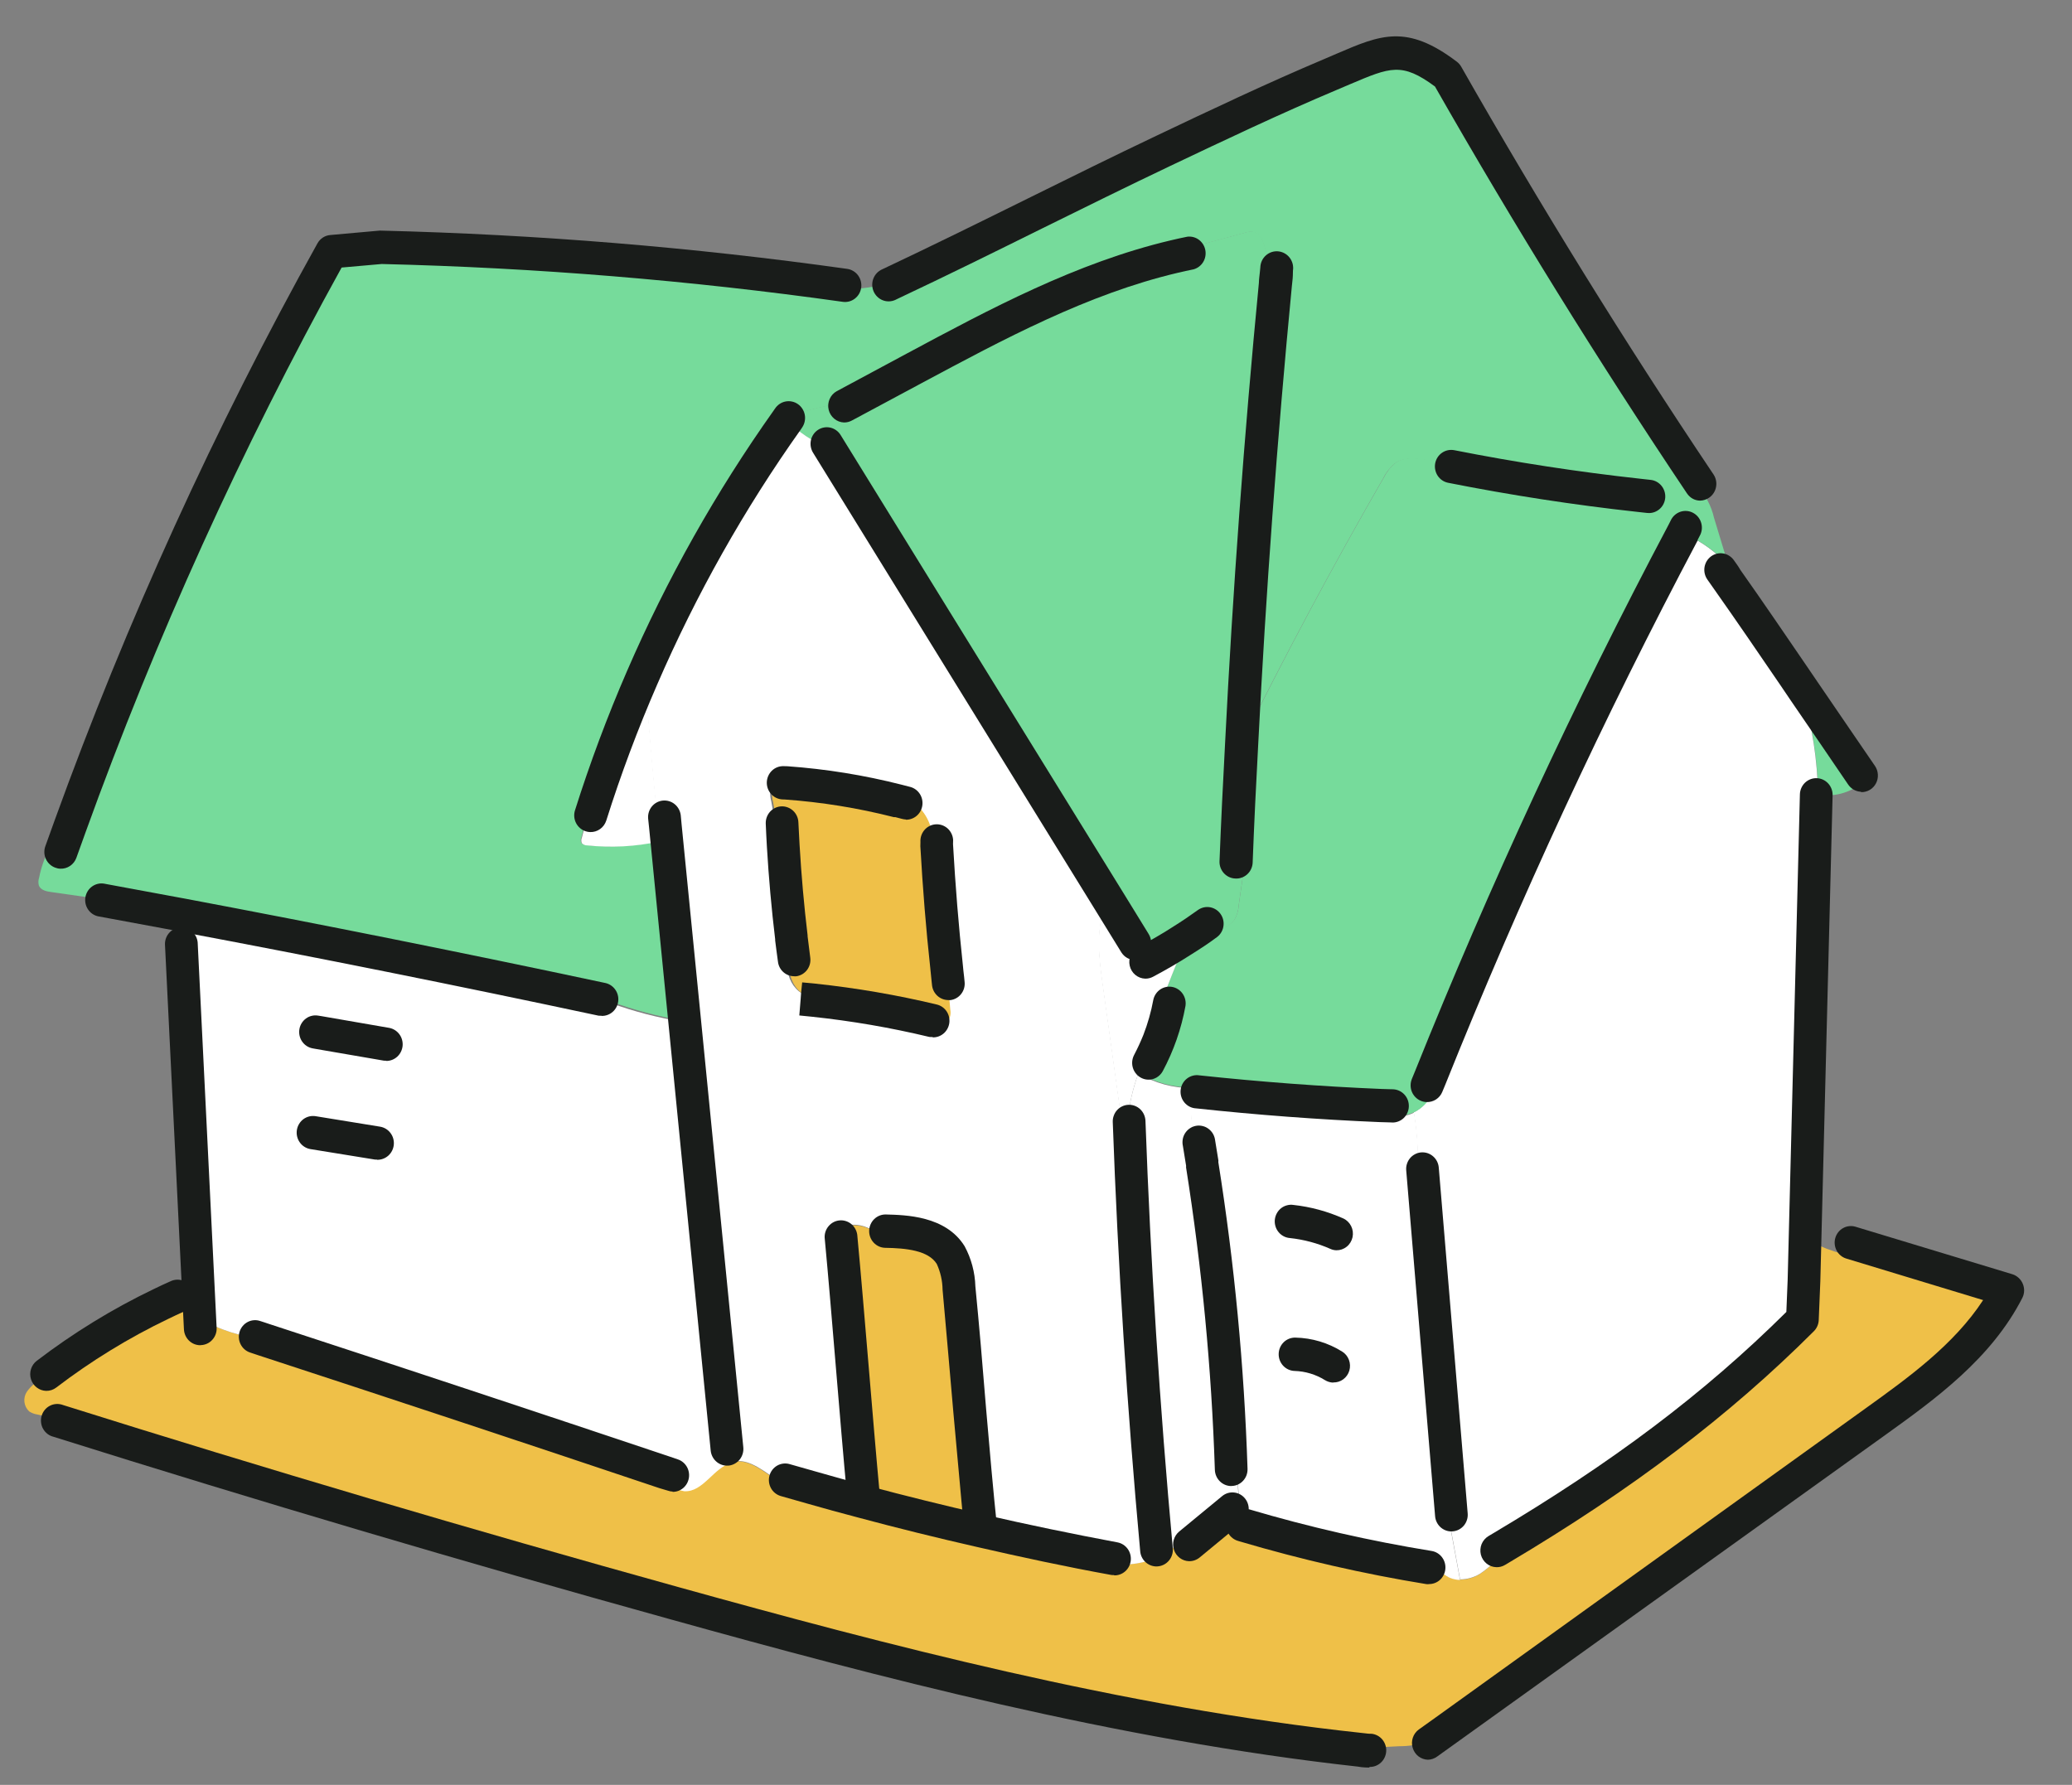
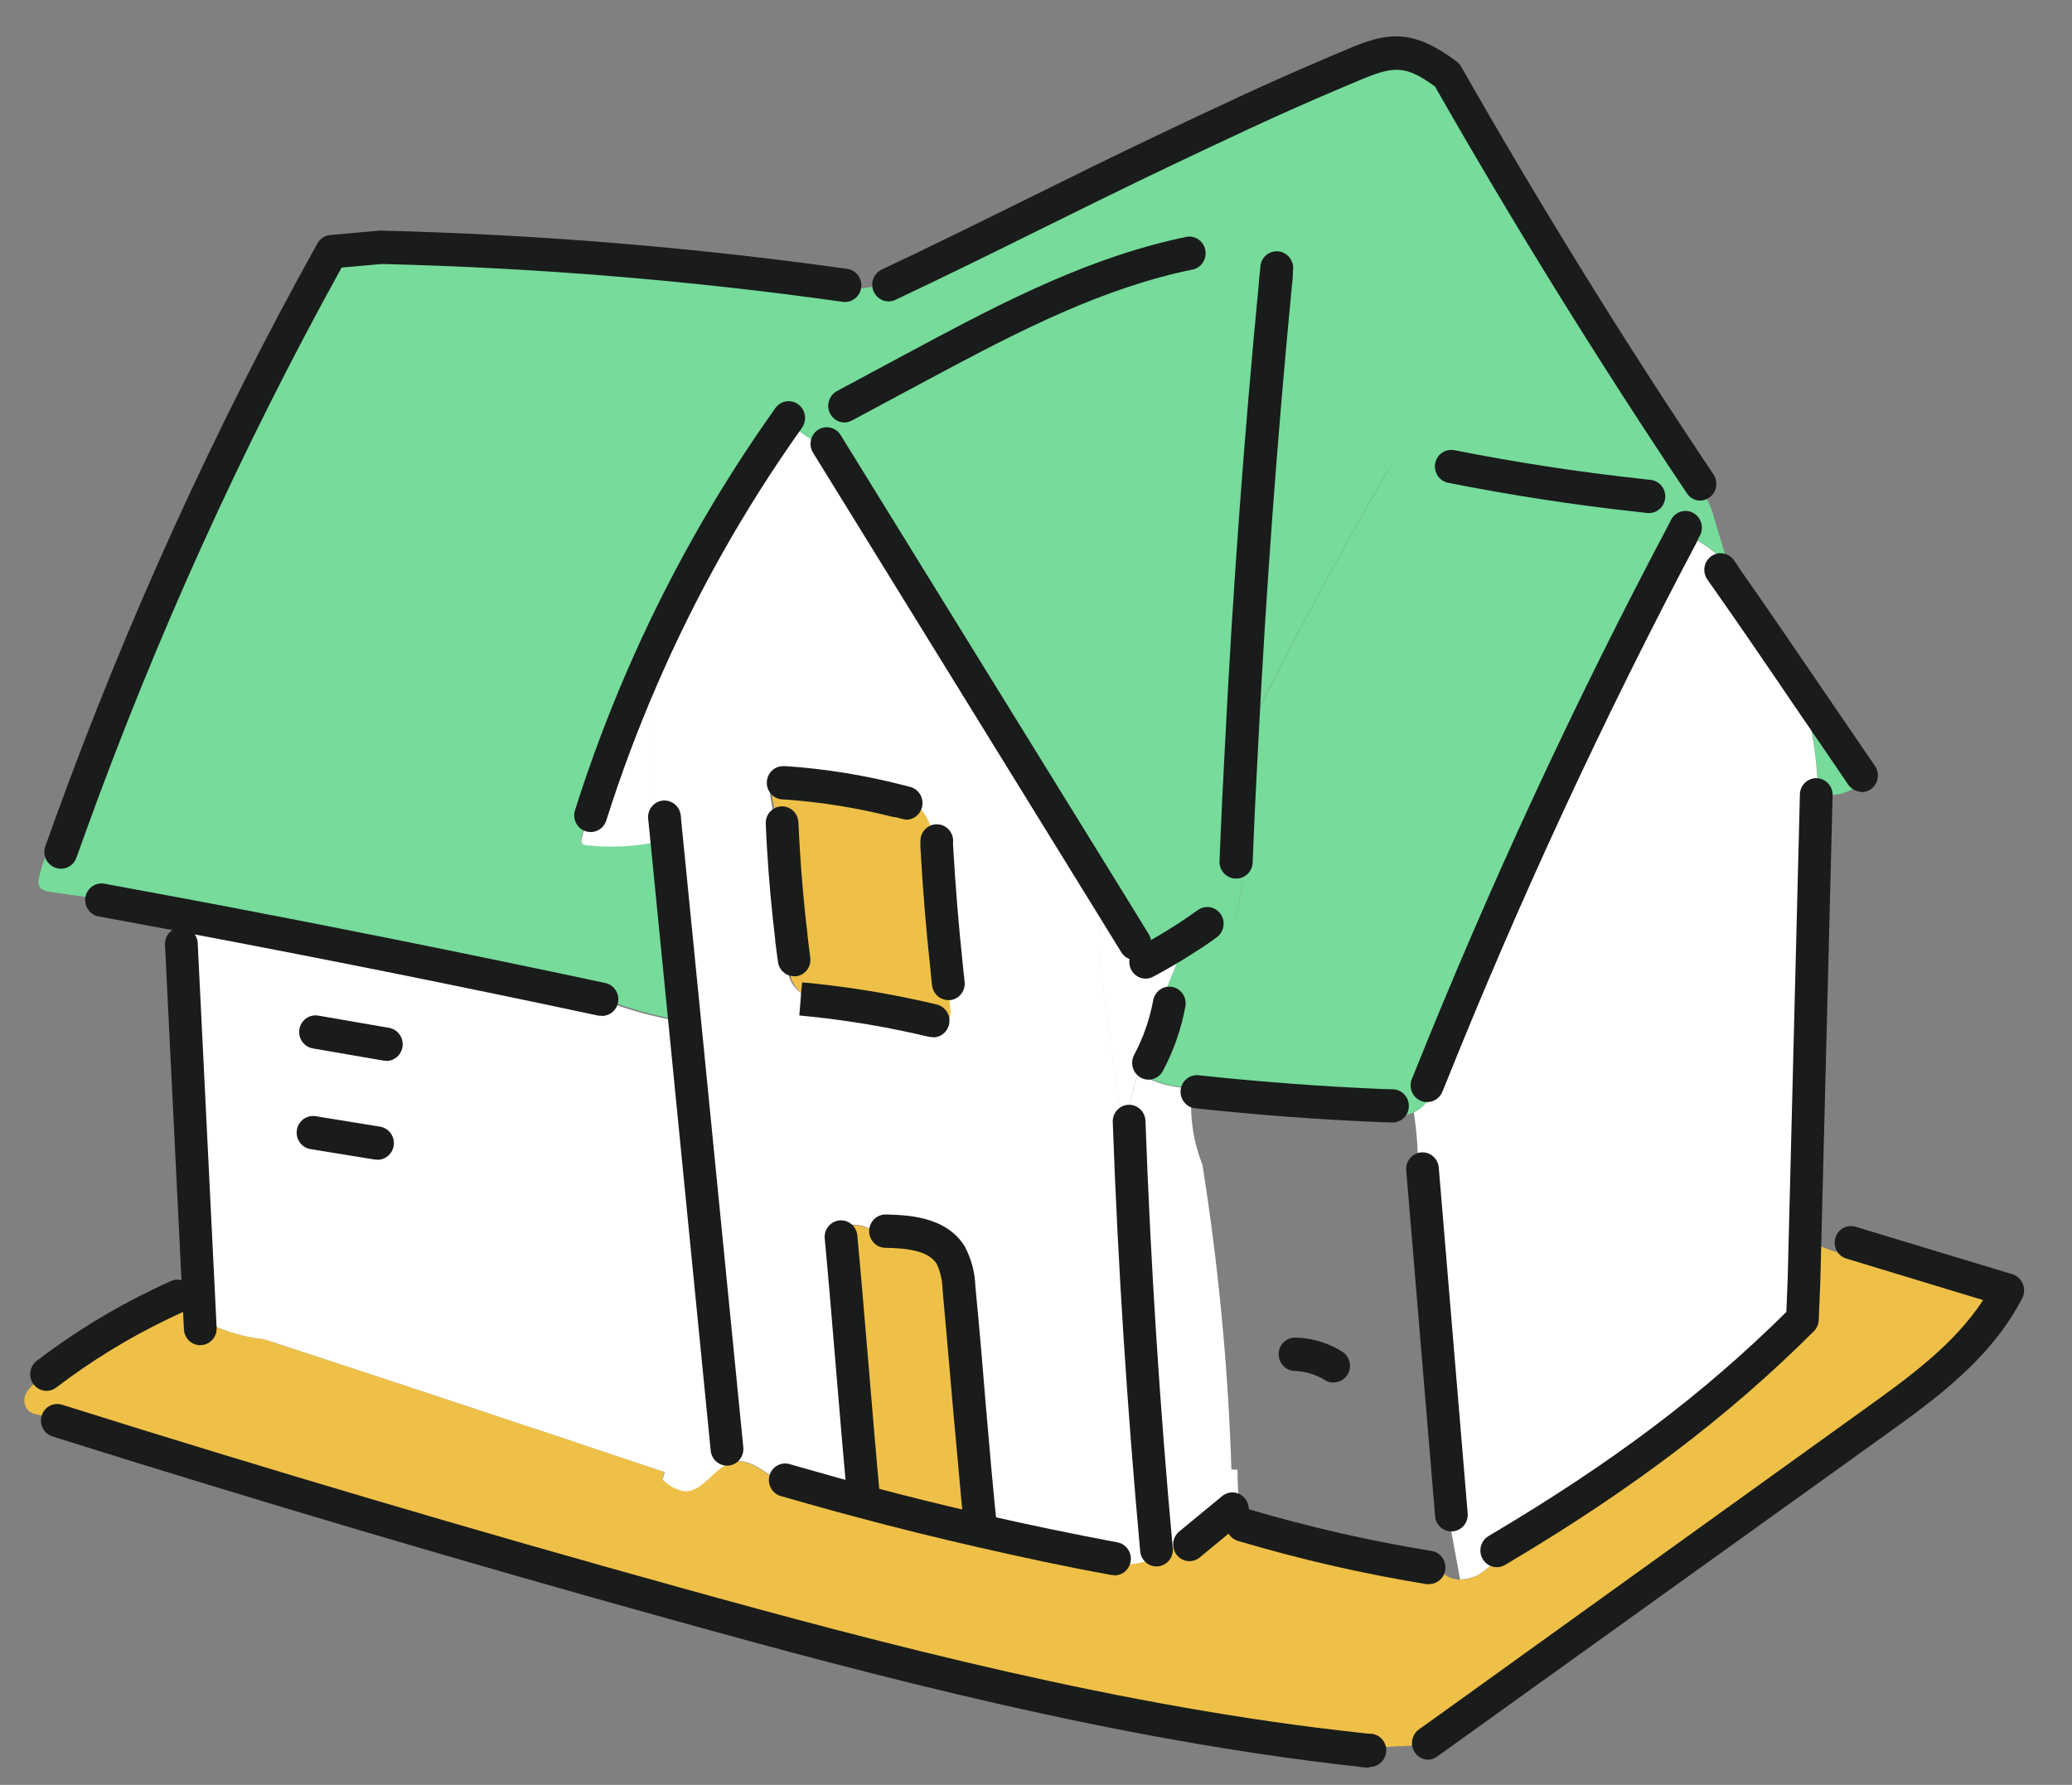
<svg xmlns="http://www.w3.org/2000/svg" width="65" height="56" viewBox="0 0 65 56" fill="none">
  <rect x="0" y="0" width="65" height="56" fill="#808080" stroke="none" />
  <path d="M6.258 41.376C6.887 41.725 7.577 41.944 8.288 42.02C12.481 43.39 16.668 44.777 20.848 46.181L20.779 46.401C20.962 46.594 21.2 46.722 21.459 46.767C22.047 46.803 22.377 46.024 22.948 45.876C23.838 45.643 24.574 47.027 25.458 46.77L25.484 46.674C26.003 46.824 26.526 46.967 27.051 47.104C28.273 47.433 29.503 47.737 30.74 48.016C32.14 48.338 33.544 48.631 34.954 48.894L34.934 49.068C35.406 49.121 35.883 49.045 36.317 48.849C36.538 48.75 36.743 48.619 36.927 48.461L37.318 48.458L38.667 47.346L38.885 47.332C38.909 47.479 38.97 47.636 39.093 47.663L39.041 47.859C40.941 48.421 42.873 48.863 44.827 49.181L44.849 49.075C45.064 49.172 45.241 49.38 45.462 49.486C45.569 49.534 45.684 49.56 45.801 49.562C46.018 49.56 46.231 49.501 46.418 49.388C46.698 49.202 46.947 48.972 47.157 48.707L47.082 48.578C50.562 46.511 53.645 44.29 56.527 41.414L56.577 40.202L56.611 38.847C57.208 39.193 57.868 39.407 58.551 39.476L58.636 39.184L62.948 40.492C62.049 42.252 60.398 43.462 58.807 44.605L45.31 54.3L44.852 54.629L44.808 54.647C44.508 54.741 44.196 54.788 43.883 54.788L42.63 54.851L42.629 54.884C35.339 54.09 28.198 52.251 21.12 50.283C14.648 48.481 8.208 46.574 1.798 44.563L1.799 44.521L1.175 44.38C1.082 44.367 0.993 44.333 0.914 44.282C0.832 44.205 0.779 44.1 0.766 43.987C0.753 43.873 0.78 43.759 0.843 43.665C0.975 43.481 1.149 43.334 1.349 43.236L1.42 43.111C2.541 42.256 3.743 41.518 5.01 40.909C5.343 40.607 5.738 40.386 6.167 40.264L6.258 41.376Z" fill="#EFC048" />
  <path d="M58.388 24.319L58.531 24.458C58.335 24.65 58.098 24.793 57.838 24.875C57.579 24.957 57.304 24.975 57.036 24.929C57.021 23.839 56.853 22.757 56.539 21.715L56.588 21.681L58.388 24.319Z" fill="#76DB9B" />
  <path d="M47.086 48.568L47.161 48.697C46.951 48.963 46.702 49.193 46.422 49.38C46.234 49.492 46.021 49.552 45.804 49.553C45.699 48.978 45.592 48.403 45.487 47.828L45.523 47.518C45.22 43.902 44.916 40.289 44.61 36.682L44.477 36.678C44.488 36.083 44.445 35.488 44.351 34.9L44.408 34.87C44.577 34.772 44.72 34.633 44.824 34.465C44.928 34.298 44.991 34.107 45.007 33.909L44.834 33.835C47.18 27.985 49.832 22.267 52.779 16.707L52.912 16.78C53.403 17.008 53.845 17.333 54.212 17.736L54.321 18.094L54.177 18.199C54.878 19.192 55.564 20.195 56.247 21.199L56.583 21.692L56.534 21.726C56.849 22.768 57.016 23.851 57.031 24.941C57.012 24.942 56.992 24.942 56.972 24.939L56.586 40.194L56.535 41.408C53.657 44.273 50.571 46.497 47.086 48.568Z" fill="white" />
  <path d="M18.883 31.314C14.489 30.375 10.084 29.489 5.669 28.659L3.532 28.263L1.607 27.988C1.458 27.969 1.283 27.93 1.221 27.789C1.197 27.706 1.199 27.616 1.228 27.534C1.349 26.908 1.654 26.334 2.102 25.887L2.183 25.918C4.43 19.689 7.171 13.659 10.38 7.886L11.932 7.747C16.8 7.863 21.658 8.261 26.482 8.938L26.478 9.076C26.969 9.077 27.457 9.006 27.928 8.865L27.949 8.91C30.808 7.561 33.626 6.109 36.485 4.749C38.224 3.922 39.971 3.092 41.747 2.345C43.348 1.673 43.926 1.259 45.39 2.368C47.874 6.733 50.514 11.002 53.309 15.174L53.225 15.231C53.496 15.513 53.684 15.866 53.771 16.25L54.222 17.737C53.855 17.334 53.413 17.009 52.923 16.781L52.79 16.709C52.811 16.665 52.834 16.624 52.856 16.58L52.725 16.2C52.32 15.913 51.864 15.711 51.382 15.604L51.383 15.551C49.414 15.334 47.455 15.033 45.505 14.646L45.144 14.473C44.66 14.459 44.146 14.261 43.759 14.539C43.608 14.664 43.484 14.821 43.397 14.999C41.82 17.736 40.328 20.524 38.922 23.361C39.166 18.547 39.518 13.741 39.979 8.942C39.895 8.523 39.786 8.11 39.654 7.705C39.602 7.537 39.53 7.347 39.367 7.289C39.259 7.262 39.146 7.269 39.042 7.309L37.292 7.78C37.112 7.812 36.949 7.908 36.831 8.051C33.948 8.732 31.281 10.159 28.657 11.567L26.695 12.622C26.021 12.69 25.36 12.848 24.727 13.091L24.727 13.111L24.677 13.182C22.886 15.703 21.361 18.41 20.127 21.258C19.514 22.667 18.975 24.107 18.512 25.574L18.434 25.55C18.365 25.787 18.3 26.027 18.24 26.267C18.227 26.295 18.22 26.325 18.22 26.355C18.219 26.386 18.224 26.416 18.235 26.444C18.256 26.467 18.282 26.486 18.311 26.498C18.339 26.51 18.37 26.516 18.401 26.515C19.153 26.595 19.913 26.555 20.653 26.395L20.67 26.396C20.644 26.142 20.618 25.891 20.596 25.638L20.833 25.614C21.041 27.721 21.249 29.828 21.458 31.935L21.122 31.968C20.358 31.822 19.608 31.603 18.883 31.314Z" fill="#76DB9B" />
  <path d="M43.324 34.671C41.404 34.59 39.486 34.447 37.573 34.24L37.576 34.125C37.518 34.123 37.459 34.122 37.398 34.12C36.808 34.123 36.227 33.964 35.717 33.661C35.852 33.288 36.026 32.93 36.235 32.593L36.349 32.65C36.502 32.259 36.617 31.853 36.692 31.439L36.466 31.347C36.673 30.82 36.878 30.291 37.085 29.765L37.166 29.798L38.39 29.117C38.516 29.058 38.627 28.972 38.718 28.865C38.802 28.727 38.851 28.57 38.86 28.407L39.05 27.071L38.764 27.028C38.813 25.8 38.87 24.574 38.936 23.349C40.34 20.512 41.832 17.723 43.412 14.983C43.5 14.805 43.623 14.648 43.774 14.523C44.161 14.245 44.676 14.443 45.16 14.457L45.521 14.631C47.467 15.017 49.427 15.318 51.401 15.535L51.4 15.588C51.882 15.695 52.338 15.898 52.743 16.184L52.875 16.565C52.852 16.609 52.829 16.65 52.809 16.694C49.864 22.253 47.214 27.969 44.87 33.818L45.042 33.891C45.026 34.089 44.964 34.28 44.859 34.448C44.755 34.615 44.612 34.754 44.443 34.853L44.386 34.882C44.221 34.964 44.039 35.006 43.856 35.004C43.672 35.002 43.492 34.956 43.328 34.871L43.324 34.671Z" fill="#76DB9B" />
-   <path d="M37.708 36.539C37.405 35.778 37.293 34.953 37.382 34.137C37.442 34.139 37.501 34.141 37.56 34.142L37.557 34.257C39.469 34.458 41.387 34.602 43.309 34.688L43.304 34.897C43.467 34.982 43.648 35.028 43.832 35.03C44.016 35.032 44.197 34.99 44.362 34.908C44.457 35.496 44.499 36.091 44.489 36.686L44.617 36.69C44.92 40.304 45.221 43.92 45.521 47.536L45.484 47.845C45.59 48.42 45.697 48.996 45.802 49.571C45.685 49.569 45.569 49.543 45.462 49.495C45.248 49.389 45.064 49.18 44.849 49.083L44.827 49.189C42.874 48.864 40.943 48.417 39.045 47.848L39.098 47.652C38.97 47.624 38.909 47.467 38.889 47.32C38.889 47.298 38.89 47.276 38.891 47.254C38.85 46.864 38.828 46.476 38.824 46.085L38.631 46.08C38.523 42.883 38.214 39.696 37.708 36.539Z" fill="white" />
  <path d="M38.881 47.266C38.881 47.288 38.88 47.31 38.88 47.333L38.662 47.347L37.314 48.472L36.932 48.461C36.748 48.618 36.544 48.748 36.325 48.846L36.272 48.623C35.864 44.153 35.578 39.673 35.416 35.185L35.373 35.184C35.42 34.669 35.534 34.164 35.711 33.68C36.222 33.983 36.804 34.142 37.395 34.139C37.306 34.955 37.419 35.781 37.721 36.542C38.224 39.707 38.528 42.901 38.63 46.106L38.824 46.111C38.819 46.488 38.841 46.877 38.881 47.266Z" fill="white" />
  <path d="M26.698 12.616L28.662 11.561C31.287 10.151 33.951 8.723 36.84 8.042C36.958 7.899 37.121 7.803 37.301 7.771L39.052 7.3C39.156 7.26 39.269 7.253 39.377 7.28C39.54 7.338 39.612 7.528 39.664 7.696C39.796 8.102 39.905 8.515 39.989 8.934C39.528 13.734 39.176 18.543 38.932 23.361C38.866 24.588 38.809 25.814 38.761 27.04L39.047 27.083L38.856 28.42C38.847 28.582 38.798 28.739 38.714 28.877C38.623 28.984 38.512 29.07 38.386 29.13L37.162 29.81L37.081 29.777L37.155 29.586L37.099 29.496C36.72 29.738 36.332 29.965 35.936 30.176L35.77 30.193C35.599 30.016 35.48 29.791 35.43 29.547L35.534 29.482L34.813 28.313C31.877 23.561 28.944 18.809 26.012 14.056C25.505 13.87 25.045 13.569 24.669 13.174L24.719 13.102L24.719 13.082C25.356 12.839 26.022 12.682 26.698 12.616Z" fill="#76DB9B" />
  <path d="M36.46 31.366L36.687 31.459C36.611 31.873 36.496 32.279 36.343 32.67L36.229 32.613C36.02 32.95 35.846 33.308 35.71 33.682C35.533 34.165 35.419 34.671 35.372 35.185C35.37 35.261 35.368 35.338 35.366 35.407L35.212 35.403L34.589 30.902C34.473 30.07 34.362 29.195 34.667 28.413L34.822 28.314L35.542 29.482L35.439 29.548C35.489 29.792 35.607 30.016 35.779 30.194L35.945 30.177C36.342 29.966 36.729 29.739 37.108 29.497L37.165 29.587L37.09 29.778C36.872 30.311 36.667 30.84 36.46 31.366Z" fill="white" />
  <path d="M25.515 31.367C26.777 31.5 28.03 31.715 29.265 32.012L29.281 31.985C29.416 32.073 29.615 32.121 29.716 31.997C29.748 31.948 29.771 31.892 29.782 31.833C29.794 31.774 29.793 31.714 29.781 31.655C29.742 31.211 29.701 30.755 29.663 30.306C29.525 29.042 29.422 27.775 29.355 26.504L29.263 26.502C29.253 26.301 29.219 26.103 29.161 25.911C29.012 25.448 28.633 25.025 28.158 24.983L28.129 25.102C26.977 24.808 25.801 24.619 24.616 24.535L24.618 24.471C24.582 24.45 24.541 24.438 24.5 24.435C24.458 24.431 24.417 24.437 24.378 24.451C24.338 24.466 24.303 24.489 24.273 24.518C24.244 24.548 24.22 24.584 24.205 24.624C24.151 24.788 24.147 24.965 24.193 25.131C24.276 25.595 24.36 26.061 24.442 26.524L24.525 26.527C24.581 27.486 24.667 28.444 24.78 29.399L24.759 29.399C24.689 29.841 24.618 30.298 24.777 30.708C24.837 30.86 24.933 30.995 25.058 31.099C25.182 31.202 25.331 31.271 25.489 31.3L25.515 31.367ZM26.319 38.773L26.387 38.775C26.624 41.315 26.856 44.426 27.094 46.966L27.061 47.096C26.535 46.957 26.012 46.814 25.493 46.665L25.466 46.762C24.59 47.021 23.845 45.632 22.954 45.865L22.801 45.448C22.356 40.947 21.912 36.444 21.469 31.941C21.259 29.833 21.051 27.724 20.845 25.616L20.607 25.64C20.492 24.462 20.387 23.282 20.292 22.101C20.254 21.853 20.277 21.6 20.359 21.364L20.131 21.26C21.366 18.41 22.892 15.701 24.685 13.178C25.061 13.573 25.52 13.875 26.028 14.06C28.962 18.812 31.896 23.565 34.832 28.319L34.677 28.419C34.372 29.2 34.483 30.075 34.599 30.907L35.222 35.407L35.376 35.411C35.378 35.334 35.38 35.256 35.382 35.19L35.425 35.191C35.585 39.676 35.871 44.155 36.281 48.627L36.334 48.851C35.899 49.047 35.422 49.123 34.949 49.07L34.969 48.895C33.558 48.63 32.152 48.337 30.751 48.016L30.753 47.961C30.53 45.683 30.299 42.685 30.074 40.401C30.067 40.042 29.978 39.689 29.816 39.371C29.413 38.717 28.53 38.632 27.771 38.618L27.738 38.71L27.224 38.521C27.07 38.451 26.902 38.419 26.735 38.425C26.642 38.444 26.556 38.485 26.484 38.546C26.411 38.606 26.355 38.685 26.319 38.773Z" fill="white" />
  <path d="M27.74 38.717L27.773 38.625C28.529 38.646 29.414 38.723 29.817 39.378C29.979 39.696 30.068 40.048 30.076 40.407C30.301 42.685 30.531 45.683 30.754 47.967L30.752 48.023C29.516 47.74 28.285 47.436 27.059 47.109L27.093 46.98C26.855 44.44 26.623 41.328 26.386 38.789L26.318 38.787C26.355 38.697 26.414 38.619 26.489 38.559C26.564 38.499 26.652 38.459 26.746 38.444C26.914 38.437 27.082 38.47 27.235 38.539L27.74 38.717Z" fill="#EFC048" />
  <path d="M28.16 25.124L28.189 25.005C28.664 25.047 29.047 25.472 29.192 25.933C29.25 26.124 29.284 26.323 29.294 26.523L29.385 26.526C29.456 27.793 29.558 29.06 29.693 30.326C29.732 30.771 29.773 31.216 29.811 31.676C29.823 31.734 29.824 31.795 29.813 31.854C29.802 31.912 29.779 31.968 29.746 32.018C29.636 32.137 29.438 32.089 29.311 32.006L29.296 32.032C28.061 31.736 26.809 31.521 25.547 31.388L25.549 31.334C25.39 31.306 25.242 31.237 25.118 31.133C24.993 31.03 24.897 30.895 24.838 30.743C24.678 30.333 24.749 29.871 24.819 29.434L24.84 29.434C24.72 28.479 24.634 27.521 24.585 26.562L24.502 26.56C24.421 26.096 24.337 25.631 24.253 25.167C24.207 25 24.212 24.823 24.266 24.659C24.281 24.62 24.304 24.584 24.334 24.554C24.363 24.524 24.399 24.502 24.438 24.487C24.477 24.473 24.519 24.467 24.56 24.47C24.602 24.474 24.642 24.486 24.678 24.507L24.677 24.571C25.851 24.651 27.017 24.836 28.16 25.124Z" fill="#EFC048" />
  <path d="M20.856 46.187C16.672 44.781 12.483 43.392 8.292 42.02C7.58 41.944 6.89 41.724 6.261 41.375L6.205 40.264C6.041 36.934 5.879 33.603 5.717 30.273C5.612 29.758 5.592 29.229 5.659 28.708C10.075 29.539 14.481 30.424 18.876 31.364C19.608 31.651 20.364 31.867 21.135 32.008L21.471 31.975C21.913 36.475 22.357 40.976 22.802 45.478L22.954 45.894C22.383 46.043 22.062 46.823 21.465 46.787C21.206 46.742 20.967 46.614 20.785 46.42L20.856 46.187Z" fill="white" />
  <path d="M20.688 26.405L20.671 26.404C19.93 26.564 19.17 26.604 18.417 26.524C18.386 26.525 18.355 26.519 18.327 26.507C18.298 26.495 18.273 26.476 18.252 26.453C18.24 26.425 18.235 26.394 18.236 26.364C18.236 26.333 18.243 26.303 18.256 26.276C18.317 26.036 18.381 25.796 18.45 25.558L18.528 25.582C18.991 24.114 19.531 22.673 20.145 21.264L20.372 21.368C20.29 21.604 20.267 21.857 20.306 22.104C20.402 23.29 20.507 24.47 20.621 25.644C20.636 25.9 20.662 26.151 20.688 26.405Z" fill="white" />
  <path d="M1.446 43.638C1.34 43.635 1.237 43.598 1.152 43.532C1.067 43.467 1.004 43.376 0.972 43.273C0.939 43.169 0.94 43.058 0.972 42.955C1.004 42.852 1.067 42.761 1.152 42.696C2.3 41.819 3.533 41.062 4.832 40.44C5.006 40.354 5.186 40.272 5.364 40.193C5.425 40.165 5.492 40.151 5.559 40.149C5.626 40.148 5.693 40.16 5.755 40.185C5.818 40.21 5.875 40.247 5.923 40.295C5.972 40.342 6.01 40.399 6.037 40.462C6.064 40.525 6.079 40.592 6.08 40.661C6.082 40.729 6.07 40.797 6.045 40.861C6.021 40.925 5.984 40.983 5.938 41.032C5.892 41.081 5.836 41.121 5.774 41.148C5.605 41.224 5.438 41.301 5.271 41.383C4.034 41.977 2.86 42.698 1.766 43.533C1.674 43.604 1.561 43.641 1.446 43.638Z" fill="#191C1A" />
  <path d="M6.27 42.206C6.14 42.203 6.016 42.149 5.923 42.056C5.83 41.962 5.776 41.837 5.77 41.705L5.699 40.287L5.175 29.624C5.174 29.489 5.223 29.359 5.314 29.261C5.405 29.163 5.529 29.104 5.661 29.097C5.793 29.09 5.923 29.134 6.024 29.222C6.125 29.31 6.188 29.434 6.201 29.568L6.796 41.66C6.799 41.728 6.789 41.797 6.766 41.861C6.742 41.926 6.707 41.985 6.661 42.035C6.616 42.086 6.561 42.127 6.5 42.155C6.438 42.184 6.372 42.2 6.305 42.203L6.27 42.206Z" fill="#191C1A" />
  <path d="M1.892 27.255C1.837 27.254 1.783 27.242 1.732 27.222C1.668 27.199 1.609 27.163 1.559 27.116C1.509 27.07 1.468 27.014 1.439 26.951C1.41 26.888 1.394 26.82 1.391 26.751C1.389 26.682 1.399 26.613 1.423 26.548C1.521 26.276 1.617 26.006 1.715 25.736C3.977 19.484 6.734 13.43 9.959 7.635C10 7.562 10.057 7.5 10.127 7.454C10.197 7.409 10.276 7.381 10.358 7.374L11.912 7.235L11.968 7.236C16.856 7.356 21.734 7.756 26.579 8.436C26.645 8.445 26.709 8.468 26.767 8.503C26.825 8.537 26.876 8.583 26.917 8.638C26.957 8.693 26.987 8.755 27.004 8.821C27.021 8.887 27.025 8.957 27.016 9.024C27.007 9.092 26.985 9.158 26.951 9.217C26.917 9.276 26.872 9.327 26.818 9.369C26.765 9.41 26.704 9.44 26.639 9.458C26.574 9.475 26.506 9.479 26.44 9.47C21.643 8.795 16.814 8.399 11.974 8.283L10.717 8.394C7.579 14.071 4.892 19.997 2.684 26.113C2.586 26.381 2.49 26.646 2.396 26.914C2.358 27.018 2.289 27.107 2.199 27.168C2.108 27.229 2.001 27.26 1.892 27.255Z" fill="#191C1A" />
  <path d="M18.87 31.87C18.84 31.871 18.809 31.87 18.779 31.867C14.388 30.93 9.947 30.037 5.579 29.218L5.499 29.198L3.449 28.818L3.071 28.748C2.942 28.718 2.83 28.639 2.757 28.526C2.684 28.414 2.657 28.278 2.68 28.145C2.704 28.013 2.777 27.895 2.883 27.817C2.99 27.738 3.123 27.704 3.253 27.722L3.63 27.792L5.682 28.172L5.766 28.187C10.144 29.012 14.592 29.904 18.992 30.842C19.116 30.869 19.227 30.943 19.301 31.049C19.376 31.154 19.409 31.284 19.394 31.413C19.379 31.542 19.318 31.661 19.222 31.746C19.126 31.831 19.002 31.877 18.875 31.874L18.87 31.87Z" fill="#191C1A" />
  <path d="M18.512 26.106C18.464 26.105 18.416 26.096 18.369 26.08C18.305 26.059 18.246 26.025 18.195 25.981C18.143 25.936 18.101 25.882 18.07 25.821C18.039 25.76 18.021 25.694 18.015 25.625C18.01 25.557 18.017 25.488 18.038 25.423C18.507 23.938 19.052 22.479 19.671 21.052C20.919 18.17 22.461 15.43 24.272 12.878C24.279 12.864 24.288 12.852 24.297 12.841L24.313 12.819C24.351 12.762 24.399 12.713 24.455 12.675C24.512 12.636 24.575 12.61 24.641 12.597C24.708 12.584 24.776 12.584 24.842 12.598C24.909 12.611 24.971 12.638 25.028 12.677C25.084 12.715 25.132 12.765 25.169 12.822C25.207 12.88 25.233 12.944 25.246 13.012C25.259 13.079 25.259 13.149 25.245 13.217C25.232 13.284 25.206 13.349 25.168 13.406L25.121 13.476C23.348 15.973 21.838 18.654 20.617 21.475C20.011 22.868 19.477 24.292 19.02 25.743C18.985 25.851 18.918 25.946 18.826 26.011C18.734 26.077 18.624 26.11 18.512 26.106Z" fill="#191C1A" />
  <path d="M35.598 30.12C35.516 30.119 35.434 30.097 35.362 30.056C35.289 30.016 35.228 29.957 35.182 29.887L34.391 28.603C32.543 25.612 30.696 22.618 28.851 19.624L25.509 14.209C25.436 14.093 25.41 13.952 25.438 13.816C25.467 13.681 25.546 13.563 25.66 13.488C25.774 13.413 25.912 13.387 26.045 13.416C26.177 13.445 26.294 13.527 26.367 13.643L29.709 19.058C31.554 22.049 33.401 25.04 35.249 28.028L36.032 29.301C36.082 29.381 36.111 29.473 36.114 29.568C36.117 29.663 36.094 29.757 36.049 29.84C36.003 29.922 35.937 29.991 35.856 30.038C35.775 30.085 35.683 30.109 35.59 30.107L35.598 30.12Z" fill="#191C1A" />
  <path d="M35.924 30.705C35.81 30.701 35.702 30.659 35.614 30.586C35.526 30.512 35.465 30.411 35.44 30.299C35.414 30.186 35.426 30.068 35.473 29.963C35.521 29.858 35.601 29.772 35.701 29.719C36.086 29.508 36.466 29.296 36.826 29.06C37.078 28.903 37.327 28.733 37.595 28.541C37.706 28.468 37.841 28.441 37.971 28.467C38.101 28.493 38.216 28.569 38.292 28.679C38.369 28.789 38.4 28.925 38.38 29.059C38.361 29.192 38.291 29.313 38.186 29.395C37.901 29.609 37.633 29.781 37.368 29.947C36.989 30.191 36.585 30.426 36.173 30.645C36.096 30.686 36.01 30.707 35.924 30.705Z" fill="#191C1A" />
  <path d="M26.477 13.255C26.365 13.251 26.257 13.21 26.17 13.137C26.083 13.065 26.021 12.965 25.995 12.853C25.969 12.742 25.98 12.625 26.026 12.52C26.071 12.415 26.149 12.329 26.248 12.274L28.433 11.1C31.054 9.694 33.766 8.24 36.73 7.54C36.904 7.498 37.075 7.461 37.249 7.426C37.378 7.411 37.508 7.446 37.612 7.524C37.716 7.603 37.788 7.718 37.812 7.848C37.836 7.978 37.812 8.112 37.743 8.224C37.674 8.336 37.566 8.417 37.441 8.451C37.279 8.482 37.118 8.519 36.956 8.557C34.114 9.225 31.471 10.65 28.905 12.024L26.729 13.191C26.652 13.234 26.565 13.256 26.477 13.255Z" fill="#191C1A" />
  <path d="M38.752 27.563C38.684 27.561 38.618 27.544 38.556 27.516C38.495 27.487 38.439 27.446 38.393 27.395C38.347 27.345 38.312 27.286 38.288 27.221C38.265 27.157 38.254 27.088 38.257 27.02C38.305 25.796 38.365 24.555 38.431 23.33C38.672 18.529 39.029 13.667 39.492 8.877C39.494 8.77 39.51 8.656 39.522 8.543L39.537 8.39C39.539 8.319 39.556 8.248 39.585 8.184C39.615 8.119 39.658 8.061 39.711 8.014C39.764 7.967 39.825 7.931 39.892 7.909C39.959 7.887 40.03 7.879 40.1 7.886C40.17 7.893 40.238 7.914 40.3 7.949C40.361 7.983 40.415 8.03 40.459 8.087C40.502 8.143 40.533 8.208 40.551 8.277C40.568 8.347 40.572 8.419 40.561 8.489L40.557 8.649C40.554 8.755 40.536 8.87 40.527 8.972C40.067 13.754 39.71 18.602 39.469 23.388C39.403 24.611 39.343 25.845 39.297 27.061C39.295 27.131 39.278 27.2 39.249 27.263C39.221 27.326 39.179 27.382 39.129 27.429C39.078 27.476 39.018 27.512 38.953 27.535C38.889 27.558 38.82 27.568 38.752 27.563Z" fill="#191C1A" />
  <path d="M36.013 33.874C35.925 33.871 35.84 33.845 35.765 33.798C35.69 33.752 35.628 33.687 35.584 33.609C35.541 33.532 35.517 33.444 35.516 33.355C35.515 33.266 35.536 33.178 35.578 33.099C35.685 32.895 35.782 32.685 35.868 32.471C36.006 32.115 36.111 31.747 36.18 31.37C36.208 31.237 36.286 31.12 36.397 31.044C36.508 30.969 36.644 30.94 36.776 30.965C36.907 30.99 37.024 31.067 37.101 31.178C37.178 31.29 37.21 31.428 37.189 31.562C37.059 32.28 36.817 32.972 36.474 33.612C36.428 33.694 36.361 33.762 36.279 33.809C36.198 33.855 36.106 33.877 36.013 33.874Z" fill="#191C1A" />
  <path d="M43.662 35.217L43.54 35.213C43.456 35.211 43.371 35.209 43.288 35.206C41.377 35.127 39.434 34.981 37.521 34.775C37.452 34.772 37.384 34.754 37.321 34.722C37.259 34.691 37.203 34.647 37.158 34.593C37.113 34.54 37.079 34.477 37.058 34.41C37.037 34.342 37.03 34.271 37.037 34.2C37.044 34.13 37.065 34.062 37.099 34C37.133 33.938 37.179 33.884 37.234 33.841C37.289 33.798 37.352 33.767 37.419 33.749C37.486 33.731 37.557 33.728 37.625 33.739C39.517 33.941 41.44 34.087 43.341 34.166L43.578 34.173L43.697 34.176C43.833 34.18 43.962 34.239 44.055 34.339C44.149 34.439 44.2 34.574 44.196 34.712C44.193 34.85 44.135 34.981 44.037 35.077C43.938 35.172 43.806 35.223 43.67 35.219L43.662 35.217Z" fill="#191C1A" />
  <path d="M44.751 34.577C44.688 34.575 44.626 34.561 44.567 34.536C44.442 34.482 44.342 34.38 44.29 34.252C44.239 34.124 44.239 33.98 44.291 33.852L44.381 33.633C46.733 27.77 49.39 22.04 52.342 16.468C52.358 16.433 52.377 16.398 52.395 16.363L52.411 16.332C52.44 16.268 52.482 16.21 52.534 16.163C52.586 16.116 52.647 16.08 52.713 16.057C52.779 16.035 52.849 16.026 52.918 16.032C52.987 16.038 53.055 16.058 53.116 16.092C53.178 16.125 53.232 16.171 53.276 16.226C53.319 16.282 53.352 16.345 53.37 16.414C53.389 16.482 53.394 16.554 53.385 16.624C53.375 16.695 53.352 16.762 53.316 16.823L53.298 16.858L53.257 16.937C53.258 16.943 53.257 16.95 53.256 16.957C50.32 22.502 47.676 28.204 45.337 34.038L45.246 34.257C45.206 34.356 45.136 34.439 45.048 34.496C44.959 34.553 44.856 34.581 44.751 34.577Z" fill="#191C1A" />
  <path d="M58.381 24.842C58.3 24.838 58.221 24.815 58.151 24.775C58.08 24.734 58.019 24.677 57.974 24.609L57.169 23.427L56.173 21.971C56.062 21.804 55.951 21.644 55.84 21.479C55.179 20.511 54.479 19.485 53.774 18.486L53.564 18.187C53.525 18.132 53.496 18.069 53.48 18.003C53.464 17.936 53.461 17.867 53.471 17.799C53.481 17.732 53.505 17.667 53.539 17.608C53.574 17.55 53.62 17.499 53.674 17.458C53.728 17.418 53.789 17.389 53.855 17.372C53.92 17.356 53.988 17.353 54.054 17.364C54.12 17.374 54.184 17.398 54.241 17.434C54.299 17.469 54.349 17.516 54.389 17.571C54.464 17.675 54.538 17.777 54.598 17.883C55.303 18.88 56.008 19.918 56.668 20.883C56.781 21.046 56.892 21.211 57.005 21.378L58.012 22.852L58.819 24.031C58.873 24.111 58.905 24.204 58.91 24.301C58.916 24.397 58.895 24.494 58.85 24.579C58.805 24.664 58.738 24.735 58.656 24.783C58.574 24.831 58.48 24.856 58.385 24.853L58.381 24.842Z" fill="#191C1A" />
  <path d="M51.708 16.095L51.671 16.094L51.348 16.058C49.374 15.842 47.384 15.535 45.427 15.147C45.294 15.12 45.177 15.041 45.101 14.926C45.026 14.812 44.998 14.671 45.023 14.536C45.049 14.4 45.127 14.281 45.239 14.204C45.352 14.127 45.49 14.099 45.623 14.125C47.549 14.506 49.516 14.808 51.465 15.021L51.788 15.057C51.919 15.072 52.038 15.139 52.122 15.242C52.206 15.345 52.248 15.477 52.24 15.61C52.231 15.744 52.172 15.869 52.076 15.959C51.979 16.05 51.852 16.099 51.721 16.097L51.708 16.095Z" fill="#191C1A" />
  <path d="M53.327 15.707C53.249 15.705 53.172 15.685 53.104 15.648C53.035 15.61 52.975 15.557 52.93 15.492L52.911 15.465C50.137 11.325 47.483 7.041 45.016 2.714C43.979 1.949 43.618 2.106 42.358 2.64C42.23 2.694 42.099 2.753 41.956 2.811C40.173 3.562 38.415 4.397 36.715 5.205C35.367 5.846 34.005 6.52 32.687 7.17C31.215 7.899 29.693 8.652 28.18 9.364L28.081 9.412C27.956 9.467 27.815 9.47 27.688 9.419C27.561 9.368 27.46 9.268 27.405 9.141C27.351 9.013 27.348 8.869 27.398 8.74C27.448 8.611 27.546 8.508 27.67 8.452L27.728 8.425C29.249 7.707 30.767 6.958 32.235 6.232C33.555 5.579 34.922 4.903 36.279 4.258C37.987 3.446 39.756 2.606 41.554 1.847L41.947 1.678C43.307 1.095 44.127 0.744 45.698 1.933C45.754 1.975 45.802 2.028 45.837 2.089C48.303 6.423 50.956 10.713 53.727 14.845L53.756 14.888C53.831 15.002 53.859 15.141 53.834 15.276C53.81 15.411 53.735 15.53 53.625 15.609C53.538 15.672 53.434 15.706 53.327 15.707Z" fill="#191C1A" />
  <path d="M22.793 45.984C22.669 45.981 22.549 45.931 22.457 45.844C22.366 45.758 22.308 45.64 22.295 45.513C21.848 41.011 21.403 36.508 20.959 32.004C20.76 29.99 20.561 27.977 20.362 25.964L20.332 25.677C20.322 25.541 20.364 25.407 20.45 25.302C20.536 25.198 20.659 25.132 20.792 25.118C20.926 25.105 21.059 25.144 21.164 25.229C21.269 25.314 21.337 25.437 21.355 25.573L21.382 25.862C21.581 27.873 21.781 29.885 21.981 31.899C22.425 36.401 22.871 40.904 23.318 45.408C23.331 45.545 23.292 45.681 23.208 45.789C23.123 45.896 23.001 45.965 22.868 45.982L22.793 45.984Z" fill="#191C1A" />
  <path d="M36.267 49.147C36.141 49.143 36.021 49.093 35.929 49.005C35.837 48.917 35.78 48.799 35.769 48.671C35.359 44.19 35.068 39.658 34.908 35.204C34.905 35.135 34.916 35.067 34.94 35.003C34.963 34.938 34.998 34.879 35.044 34.829C35.09 34.779 35.145 34.738 35.206 34.71C35.268 34.681 35.334 34.665 35.401 34.663C35.468 34.66 35.536 34.671 35.599 34.695C35.662 34.719 35.72 34.755 35.77 34.802C35.819 34.849 35.859 34.905 35.887 34.967C35.915 35.03 35.931 35.097 35.934 35.166C36.094 39.607 36.381 44.114 36.791 48.575C36.804 48.713 36.762 48.851 36.675 48.957C36.588 49.064 36.463 49.131 36.328 49.144L36.267 49.147Z" fill="#191C1A" />
  <path d="M34.952 49.418C34.925 49.419 34.899 49.419 34.873 49.416C33.429 49.155 32.005 48.847 30.637 48.533C29.398 48.251 28.15 47.942 26.933 47.616C26.365 47.468 25.854 47.325 25.355 47.183C25.069 47.104 24.78 47.019 24.493 46.938C24.428 46.919 24.368 46.888 24.315 46.845C24.262 46.803 24.218 46.75 24.186 46.691C24.153 46.631 24.132 46.565 24.124 46.497C24.116 46.429 24.121 46.361 24.14 46.295C24.158 46.229 24.189 46.168 24.23 46.114C24.272 46.06 24.323 46.016 24.382 45.982C24.44 45.949 24.505 45.928 24.571 45.92C24.638 45.912 24.706 45.917 24.77 45.936L25.633 46.181C26.122 46.323 26.632 46.463 27.193 46.609C28.399 46.933 29.636 47.237 30.863 47.519C32.217 47.831 33.629 48.124 35.058 48.392C35.184 48.416 35.297 48.488 35.374 48.593C35.451 48.698 35.486 48.829 35.473 48.959C35.46 49.089 35.399 49.21 35.303 49.296C35.207 49.383 35.082 49.43 34.953 49.427L34.952 49.418Z" fill="#191C1A" />
  <path d="M44.818 49.704L44.75 49.702C42.776 49.38 40.823 48.933 38.903 48.365L38.853 48.35C38.721 48.316 38.606 48.229 38.536 48.11C38.465 47.99 38.444 47.847 38.476 47.711C38.492 47.645 38.52 47.583 38.56 47.528C38.599 47.474 38.649 47.428 38.706 47.392C38.763 47.358 38.826 47.334 38.892 47.324C38.958 47.314 39.025 47.317 39.09 47.334L39.152 47.353L39.185 47.354C41.065 47.911 42.978 48.347 44.911 48.661C45.04 48.682 45.156 48.752 45.236 48.857C45.316 48.962 45.354 49.094 45.342 49.226C45.33 49.358 45.269 49.481 45.172 49.569C45.075 49.657 44.948 49.703 44.818 49.7L44.818 49.704Z" fill="#191C1A" />
  <path d="M46.938 49.17C46.826 49.166 46.719 49.126 46.633 49.055C46.546 48.984 46.484 48.886 46.456 48.777C46.429 48.667 46.437 48.551 46.479 48.446C46.522 48.342 46.597 48.254 46.692 48.196L46.734 48.171L46.816 48.122C50.597 45.876 53.453 43.725 56.039 41.162L56.08 40.154L56.464 24.924C56.467 24.785 56.525 24.654 56.623 24.558C56.722 24.463 56.854 24.411 56.99 24.415C57.126 24.419 57.255 24.477 57.349 24.578C57.443 24.679 57.493 24.814 57.49 24.952L57.105 40.195L57.055 41.418C57.049 41.551 56.994 41.676 56.9 41.769C54.245 44.421 51.206 46.726 47.344 49.022C47.319 49.039 47.284 49.058 47.249 49.079L47.209 49.102C47.127 49.151 47.032 49.174 46.938 49.17Z" fill="#191C1A" />
  <path d="M45.518 48.048C45.392 48.045 45.271 47.994 45.179 47.906C45.087 47.817 45.03 47.697 45.02 47.569L44.114 36.72C44.108 36.652 44.115 36.583 44.136 36.518C44.156 36.453 44.189 36.392 44.232 36.34C44.276 36.287 44.329 36.244 44.389 36.213C44.449 36.181 44.514 36.162 44.581 36.156C44.648 36.151 44.716 36.158 44.78 36.179C44.844 36.2 44.904 36.234 44.955 36.278C45.007 36.322 45.049 36.376 45.08 36.437C45.111 36.498 45.13 36.565 45.135 36.633L46.042 47.482C46.048 47.55 46.041 47.619 46.02 47.684C46 47.75 45.967 47.81 45.924 47.863C45.88 47.915 45.827 47.958 45.767 47.99C45.707 48.021 45.642 48.04 45.575 48.046L45.518 48.048Z" fill="#191C1A" />
  <path d="M12.116 33.28L12.044 33.278L9.913 32.911L9.812 32.893C9.745 32.881 9.682 32.857 9.625 32.82C9.568 32.784 9.519 32.736 9.48 32.681C9.441 32.625 9.413 32.562 9.398 32.495C9.383 32.428 9.381 32.359 9.392 32.292C9.403 32.224 9.427 32.16 9.463 32.102C9.499 32.044 9.545 31.994 9.6 31.954C9.654 31.914 9.716 31.886 9.782 31.871C9.847 31.855 9.915 31.854 9.981 31.865L10.083 31.881L12.213 32.25C12.339 32.274 12.452 32.346 12.529 32.45C12.606 32.554 12.642 32.684 12.63 32.815C12.617 32.944 12.558 33.065 12.463 33.152C12.367 33.24 12.244 33.288 12.116 33.286L12.116 33.28Z" fill="#191C1A" />
  <path d="M11.83 36.383L11.762 36.381L9.739 36.053C9.673 36.042 9.609 36.018 9.552 35.982C9.494 35.946 9.444 35.899 9.405 35.843C9.365 35.788 9.337 35.725 9.321 35.658C9.305 35.591 9.303 35.522 9.313 35.454C9.324 35.386 9.347 35.321 9.383 35.263C9.418 35.204 9.464 35.154 9.518 35.113C9.573 35.073 9.635 35.044 9.7 35.028C9.766 35.012 9.834 35.01 9.9 35.02L11.923 35.349C12.052 35.37 12.168 35.44 12.248 35.545C12.328 35.649 12.366 35.781 12.354 35.914C12.342 36.046 12.281 36.168 12.184 36.256C12.086 36.344 11.96 36.391 11.83 36.388L11.83 36.383Z" fill="#191C1A" />
  <path d="M24.898 30.629C24.776 30.626 24.659 30.578 24.568 30.494C24.477 30.41 24.419 30.296 24.405 30.172C24.373 29.95 24.346 29.727 24.317 29.504L24.318 29.475C24.203 28.523 24.116 27.547 24.058 26.567C24.045 26.325 24.031 26.082 24.022 25.84C24.02 25.772 24.03 25.703 24.054 25.639C24.077 25.575 24.113 25.516 24.158 25.466C24.204 25.416 24.259 25.375 24.32 25.346C24.381 25.318 24.448 25.302 24.515 25.299C24.582 25.297 24.649 25.308 24.712 25.332C24.775 25.356 24.833 25.392 24.883 25.439C24.932 25.485 24.972 25.542 25 25.604C25.028 25.666 25.044 25.734 25.046 25.802C25.056 26.035 25.069 26.273 25.083 26.506C25.139 27.464 25.224 28.42 25.335 29.346L25.335 29.375C25.362 29.597 25.389 29.82 25.418 30.043C25.427 30.11 25.424 30.18 25.407 30.246C25.39 30.312 25.36 30.375 25.32 30.429C25.279 30.484 25.228 30.529 25.17 30.564C25.112 30.598 25.048 30.621 24.981 30.63C24.953 30.633 24.926 30.633 24.898 30.629Z" fill="#191C1A" />
  <path d="M29.736 31.377C29.614 31.373 29.496 31.326 29.405 31.242C29.314 31.158 29.255 31.044 29.239 30.919L29.223 30.768C29.209 30.635 29.195 30.503 29.183 30.368C29.05 29.155 28.946 27.866 28.872 26.55L28.875 26.42C28.866 26.281 28.911 26.145 29.001 26.04C29.091 25.936 29.217 25.872 29.353 25.863C29.489 25.854 29.623 25.9 29.726 25.991C29.828 26.083 29.891 26.212 29.9 26.35L29.897 26.486C29.971 27.79 30.074 29.059 30.204 30.265C30.216 30.403 30.23 30.525 30.245 30.65L30.26 30.803C30.276 30.941 30.237 31.078 30.152 31.186C30.068 31.294 29.945 31.363 29.81 31.379L29.736 31.377Z" fill="#191C1A" />
  <path d="M28.416 25.711C28.375 25.709 28.335 25.703 28.295 25.692L28.09 25.638L28.038 25.637C26.916 25.351 25.771 25.166 24.617 25.084L24.554 25.082C24.419 25.078 24.29 25.02 24.196 24.919C24.102 24.818 24.052 24.684 24.055 24.546C24.059 24.407 24.116 24.276 24.215 24.18C24.313 24.085 24.445 24.034 24.581 24.038L24.704 24.041C25.912 24.127 27.111 24.321 28.285 24.62L28.335 24.633L28.564 24.692C28.684 24.726 28.788 24.804 28.857 24.911C28.925 25.018 28.952 25.146 28.934 25.272C28.916 25.398 28.854 25.513 28.758 25.595C28.663 25.677 28.541 25.721 28.416 25.718L28.416 25.711Z" fill="#191C1A" />
  <path d="M29.256 32.536C29.221 32.538 29.186 32.537 29.151 32.533C27.94 32.242 26.712 32.031 25.474 31.9L25.075 31.86L25.16 30.822L25.114 31.341L25.165 30.822L25.581 30.862C26.863 30.998 28.135 31.217 29.39 31.517C29.513 31.547 29.622 31.622 29.694 31.728C29.766 31.835 29.797 31.964 29.781 32.093C29.764 32.221 29.702 32.338 29.606 32.422C29.51 32.506 29.386 32.551 29.26 32.547L29.256 32.536Z" fill="#191C1A" />
  <path d="M27.078 47.498C26.952 47.495 26.832 47.444 26.74 47.357C26.649 47.269 26.591 47.151 26.58 47.023C26.459 45.751 26.341 44.312 26.224 42.923C26.107 41.533 25.99 40.099 25.87 38.831C25.864 38.697 25.91 38.566 25.997 38.466C26.083 38.365 26.204 38.302 26.335 38.29C26.466 38.277 26.597 38.317 26.701 38.4C26.804 38.483 26.872 38.603 26.892 38.735C27.012 40.007 27.13 41.446 27.248 42.836C27.365 44.225 27.483 45.66 27.602 46.927C27.608 46.996 27.601 47.065 27.581 47.13C27.562 47.196 27.529 47.257 27.486 47.31C27.443 47.362 27.39 47.406 27.331 47.438C27.271 47.47 27.206 47.49 27.139 47.496L27.078 47.498Z" fill="#191C1A" />
  <path d="M30.745 48.486C30.62 48.483 30.501 48.433 30.409 48.346C30.318 48.258 30.261 48.14 30.248 48.013C30.139 46.901 30.025 45.567 29.907 44.306C29.792 42.986 29.674 41.618 29.569 40.462C29.565 40.184 29.503 39.909 29.387 39.656C29.123 39.232 28.425 39.16 27.766 39.15C27.63 39.147 27.501 39.088 27.407 38.987C27.313 38.886 27.263 38.752 27.266 38.613C27.27 38.474 27.327 38.343 27.426 38.247C27.524 38.152 27.656 38.1 27.792 38.104C28.401 38.121 29.669 38.14 30.262 39.102C30.47 39.488 30.585 39.919 30.598 40.36C30.712 41.523 30.83 42.892 30.936 44.217C31.045 45.487 31.16 46.799 31.278 47.913C31.29 48.051 31.249 48.188 31.163 48.295C31.076 48.402 30.952 48.47 30.817 48.484L30.745 48.486Z" fill="#191C1A" />
-   <path d="M38.61 46.624C38.48 46.62 38.355 46.565 38.263 46.471C38.17 46.377 38.116 46.251 38.111 46.118C38.007 42.939 37.705 39.77 37.208 36.629L37.209 36.576C37.177 36.371 37.143 36.164 37.109 35.959C37.093 35.889 37.091 35.817 37.103 35.746C37.115 35.676 37.141 35.609 37.18 35.549C37.219 35.49 37.269 35.439 37.328 35.4C37.386 35.361 37.452 35.334 37.522 35.322C37.591 35.31 37.662 35.313 37.73 35.33C37.798 35.346 37.862 35.377 37.918 35.421C37.974 35.464 38.021 35.518 38.056 35.58C38.09 35.642 38.112 35.711 38.12 35.782C38.156 35.992 38.188 36.201 38.222 36.411L38.22 36.462C38.725 39.646 39.031 42.86 39.136 46.084C39.138 46.152 39.127 46.221 39.104 46.285C39.08 46.349 39.044 46.408 38.998 46.458C38.953 46.508 38.897 46.548 38.836 46.577C38.775 46.605 38.708 46.62 38.641 46.622L38.61 46.624Z" fill="#191C1A" />
  <path d="M37.299 48.982C37.195 48.979 37.094 48.943 37.01 48.88C36.925 48.816 36.862 48.728 36.829 48.627C36.795 48.526 36.792 48.417 36.821 48.314C36.85 48.212 36.909 48.121 36.99 48.053L38.34 46.94C38.445 46.853 38.58 46.812 38.715 46.827C38.85 46.841 38.974 46.91 39.059 47.017C39.145 47.125 39.185 47.263 39.171 47.401C39.157 47.538 39.09 47.664 38.984 47.752L37.635 48.865C37.54 48.943 37.421 48.985 37.299 48.982Z" fill="#191C1A" />
-   <path d="M41.921 39.227C41.855 39.225 41.791 39.21 41.731 39.182C41.33 39.005 40.905 38.891 40.47 38.844C40.401 38.839 40.334 38.821 40.272 38.789C40.21 38.757 40.155 38.713 40.111 38.659C40.066 38.605 40.032 38.542 40.012 38.474C39.992 38.407 39.985 38.336 39.992 38.266C40 38.196 40.021 38.128 40.055 38.066C40.089 38.004 40.134 37.95 40.189 37.907C40.244 37.864 40.307 37.833 40.374 37.816C40.441 37.798 40.511 37.794 40.579 37.805C41.117 37.864 41.642 38.007 42.137 38.227C42.245 38.276 42.333 38.362 42.387 38.47C42.44 38.577 42.455 38.7 42.43 38.818C42.404 38.935 42.34 39.041 42.247 39.115C42.154 39.19 42.039 39.229 41.921 39.227Z" fill="#191C1A" />
  <path d="M41.818 43.379C41.728 43.375 41.64 43.348 41.563 43.3C41.276 43.122 40.948 43.023 40.612 43.013C40.476 43.009 40.347 42.95 40.254 42.85C40.16 42.749 40.109 42.614 40.113 42.476C40.116 42.337 40.174 42.206 40.272 42.11C40.371 42.015 40.502 41.964 40.638 41.967C41.157 41.978 41.665 42.13 42.107 42.407C42.203 42.467 42.277 42.558 42.317 42.666C42.357 42.773 42.362 42.891 42.33 43.001C42.298 43.111 42.231 43.207 42.14 43.275C42.049 43.342 41.939 43.377 41.826 43.374L41.818 43.379Z" fill="#191C1A" />
-   <path d="M21.105 46.798C21.056 46.797 21.008 46.788 20.962 46.772L20.688 46.691C16.513 45.289 12.286 43.89 8.127 42.529L7.989 42.483L7.843 42.434C7.714 42.391 7.608 42.297 7.547 42.174C7.486 42.05 7.476 41.907 7.518 41.776C7.561 41.646 7.653 41.537 7.774 41.475C7.895 41.413 8.035 41.403 8.163 41.447L8.297 41.49L8.443 41.539C12.602 42.898 16.829 44.299 21.005 45.699L21.265 45.788C21.382 45.827 21.481 45.908 21.544 46.015C21.607 46.122 21.631 46.249 21.61 46.372C21.59 46.495 21.527 46.607 21.432 46.687C21.338 46.767 21.219 46.809 21.096 46.807L21.105 46.798Z" fill="#191C1A" />
  <path d="M42.954 55.457L42.91 55.456L42.815 55.453C42.739 55.451 42.665 55.438 42.598 55.427C35.04 54.594 27.486 52.602 21.015 50.801C14.569 49.013 8.061 47.087 1.677 45.078C1.609 45.062 1.545 45.031 1.489 44.988C1.433 44.945 1.387 44.891 1.352 44.829C1.317 44.768 1.295 44.699 1.288 44.628C1.28 44.558 1.286 44.486 1.307 44.418C1.327 44.35 1.361 44.287 1.406 44.233C1.452 44.178 1.507 44.134 1.57 44.103C1.633 44.071 1.701 44.053 1.771 44.05C1.84 44.046 1.91 44.057 1.976 44.082C8.351 46.088 14.848 48.009 21.283 49.795C27.719 51.582 35.224 53.566 42.714 54.37L42.931 54.394L43.035 54.397C43.165 54.413 43.285 54.479 43.369 54.582C43.453 54.686 43.495 54.818 43.486 54.951C43.477 55.085 43.418 55.21 43.321 55.3C43.224 55.391 43.097 55.44 42.965 55.437L42.954 55.457Z" fill="#191C1A" />
  <path d="M44.793 55.211C44.686 55.208 44.582 55.17 44.496 55.104C44.411 55.037 44.348 54.944 44.317 54.839C44.285 54.734 44.287 54.622 44.322 54.518C44.357 54.414 44.423 54.324 44.511 54.261L45.051 53.875L58.547 44.171C59.846 43.238 61.298 42.192 62.212 40.79L57.919 39.487C57.855 39.468 57.795 39.435 57.743 39.392C57.691 39.349 57.648 39.296 57.616 39.236C57.584 39.175 57.564 39.109 57.557 39.041C57.55 38.973 57.556 38.905 57.575 38.839C57.594 38.773 57.626 38.712 57.668 38.659C57.71 38.606 57.762 38.562 57.821 38.53C57.88 38.497 57.945 38.477 58.011 38.47C58.078 38.463 58.145 38.469 58.21 38.489L63.13 39.979C63.202 40.001 63.268 40.04 63.324 40.091C63.381 40.142 63.425 40.206 63.455 40.276C63.485 40.346 63.5 40.423 63.498 40.499C63.496 40.576 63.478 40.651 63.443 40.719C62.467 42.632 60.701 43.903 59.142 45.023L45.092 55.106C45.005 55.172 44.901 55.209 44.793 55.211Z" fill="#191C1A" />
</svg>